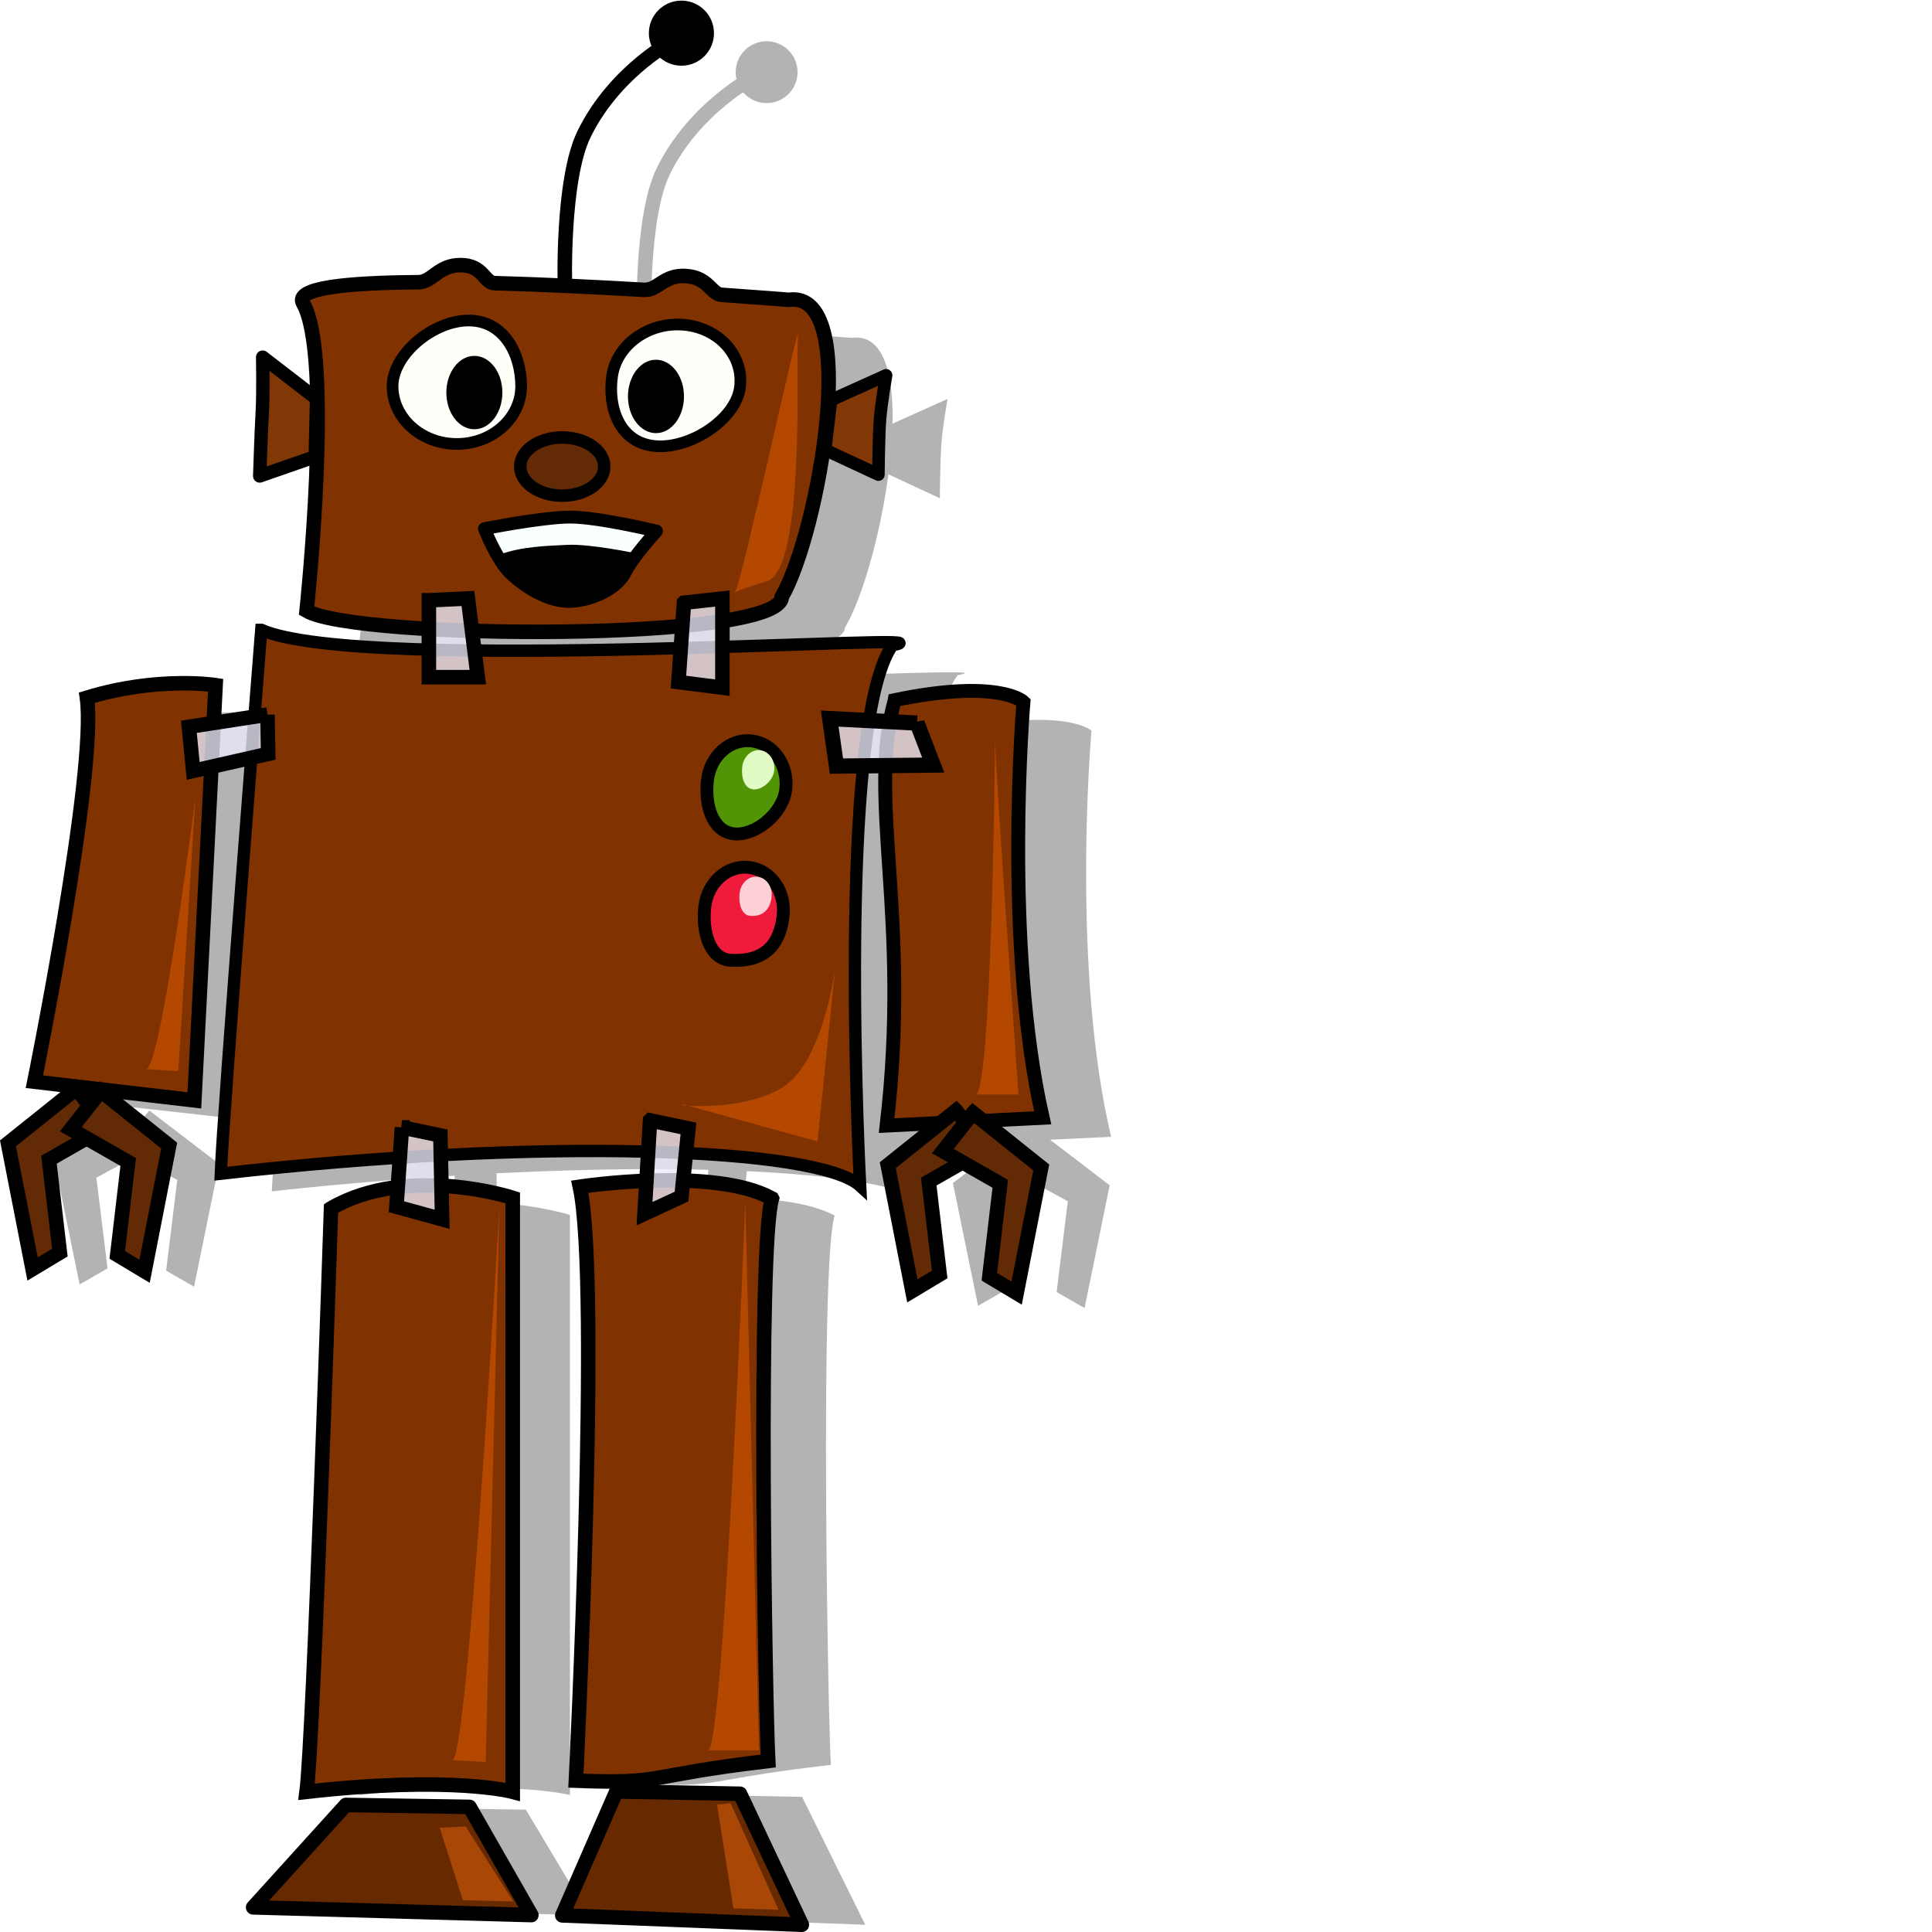
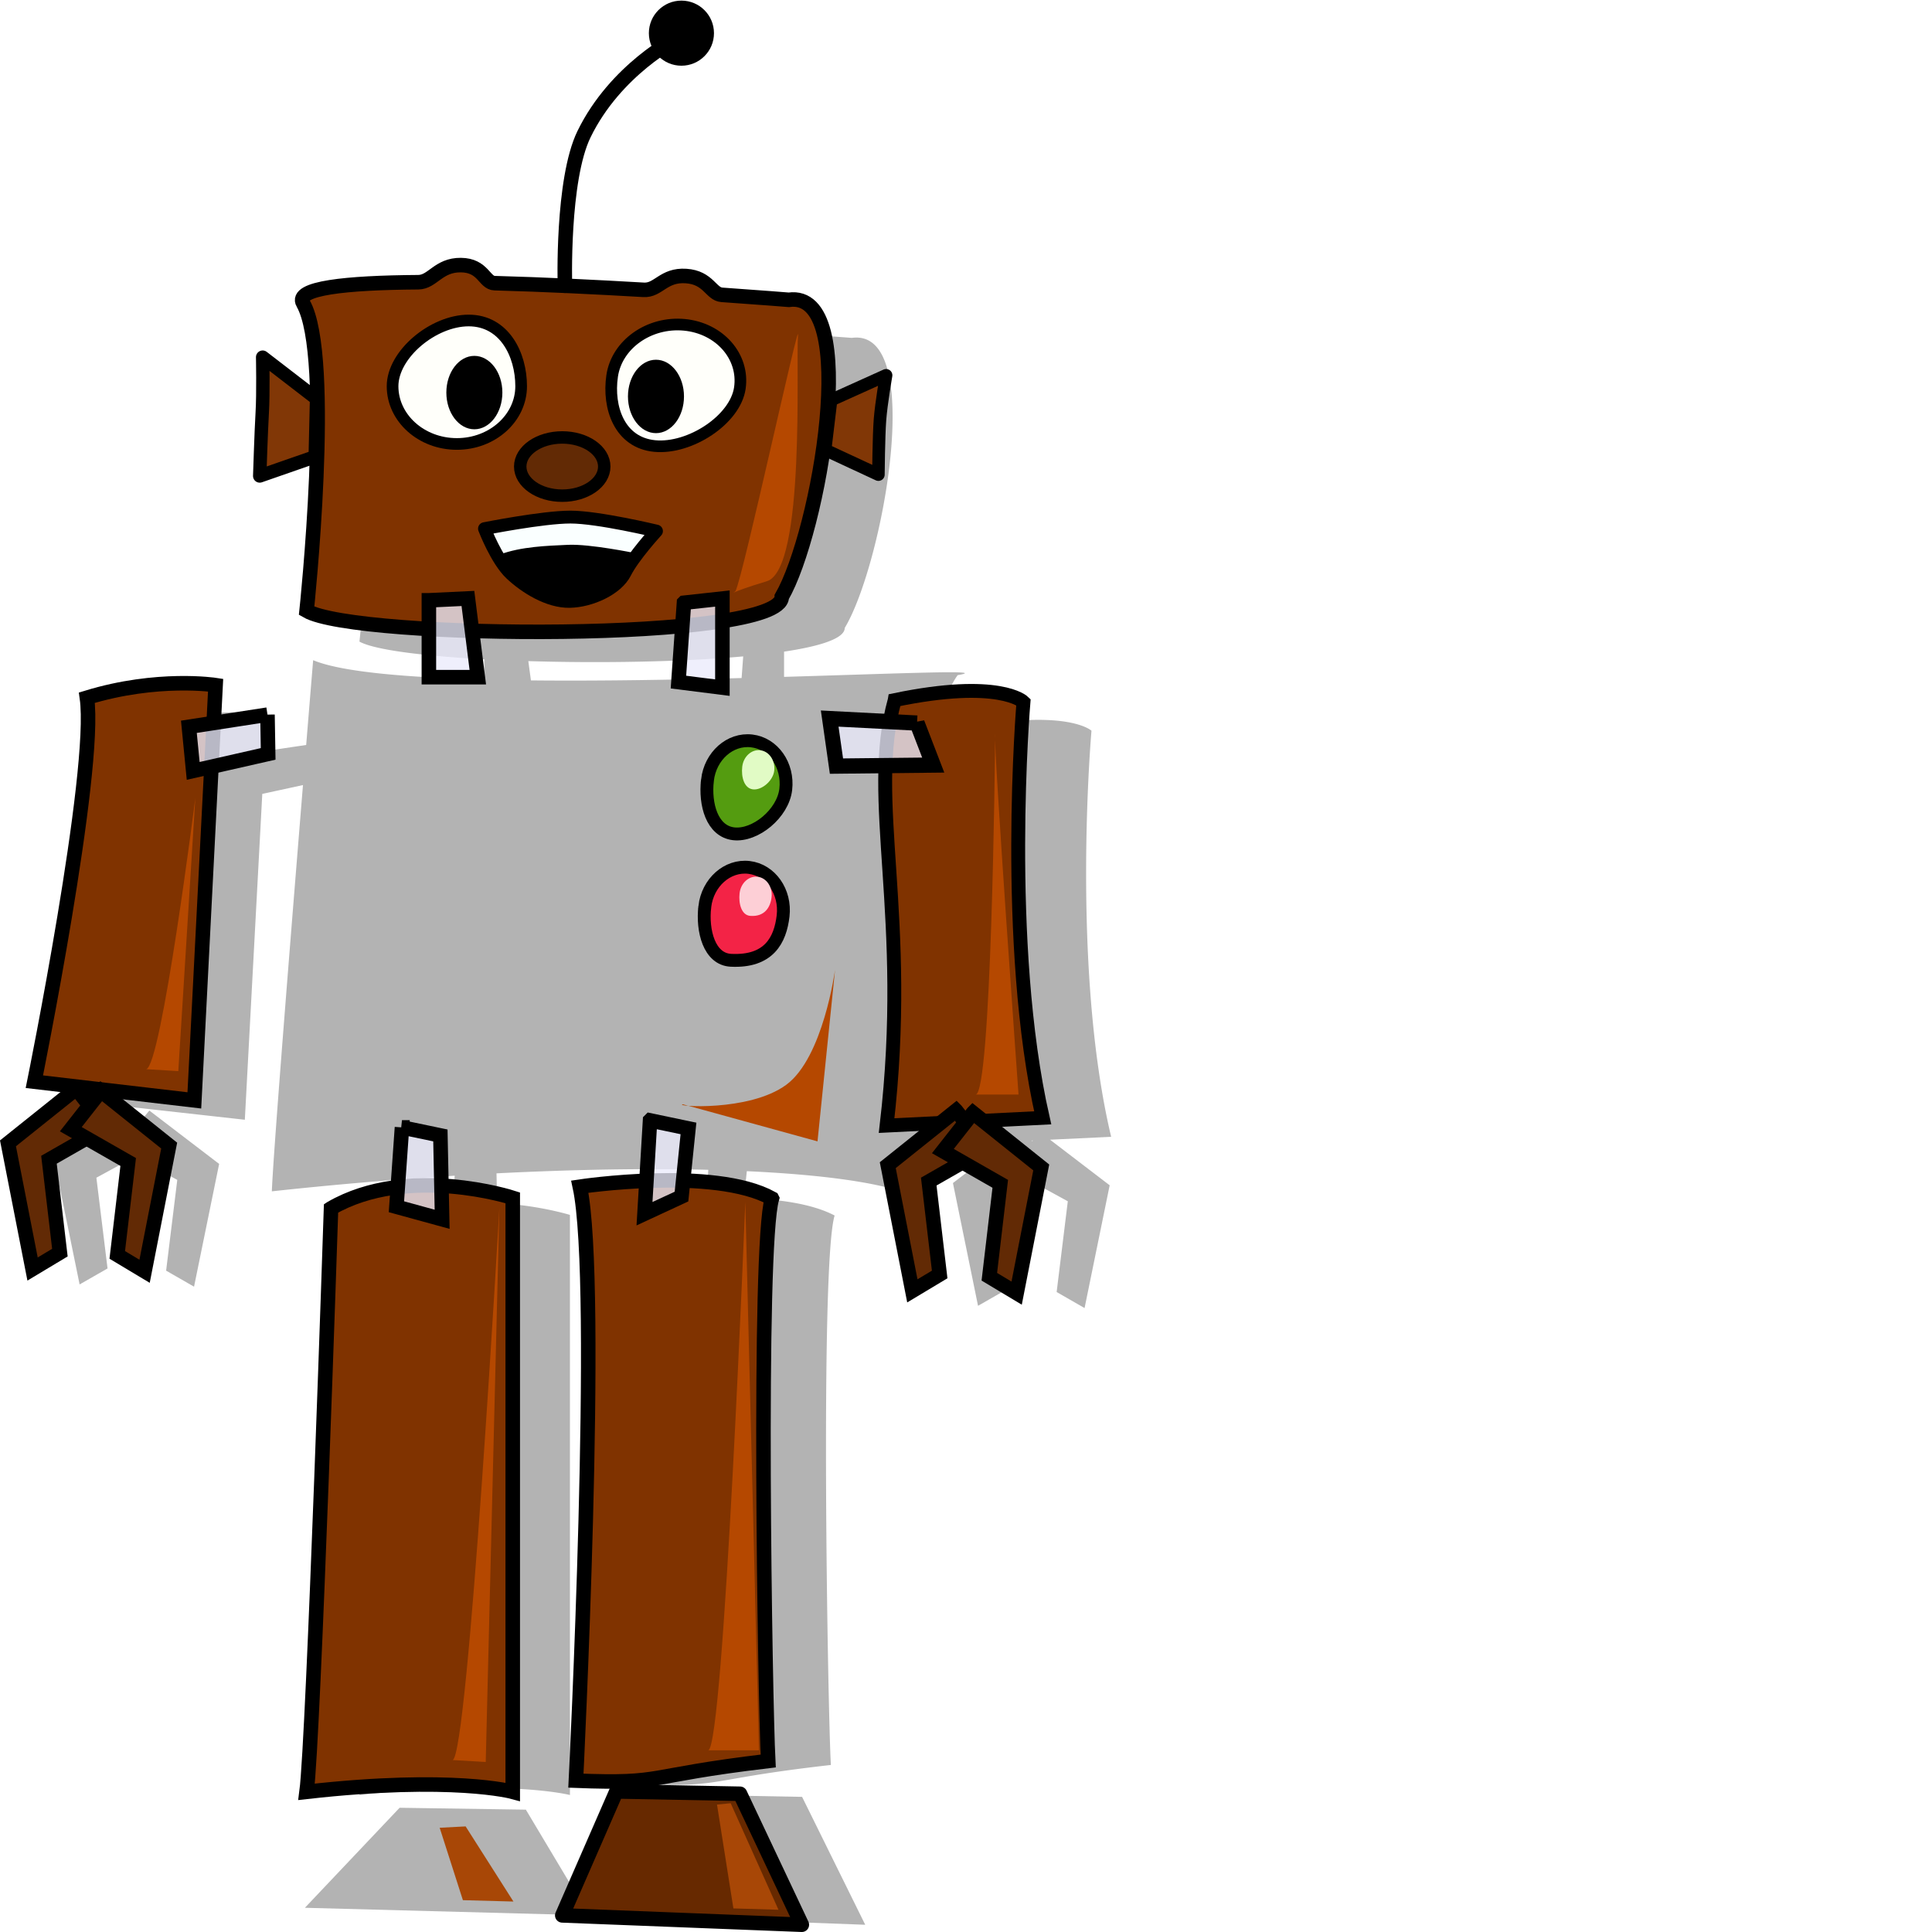
<svg xmlns="http://www.w3.org/2000/svg" version="1.0" width="1000" height="1000" enable-background="new" viewBox="0 0 1000 1000">
  <defs>
    <filter id="a" color-interpolation-filters="sRGB">
      <feBlend mode="multiply" in2="BackgroundImage" />
    </filter>
  </defs>
  <g transform="translate(-22.36 -74.86)" filter="url(#a)">
-     <path style="isolation:auto;mix-blend-mode:normal;solid-color:#000;solid-opacity:1" d="M512.801 281.327l-28.477 12.836-3.087 25.758 27.58 12.818s.162-19.992.826-28.56c.664-8.57 3.158-22.852 3.158-22.852z" color="#000" overflow="visible" fill="#b3b3b3" fill-rule="evenodd" enable-background="accumulate" />
-     <path d="M403.162 112.213a16 16 0 0016 16 16 16 0 0016-16 16 16 0 00-16-16 16 16 0 00-16 16z" fill="#b3b3b3" />
-     <path style="isolation:auto;mix-blend-mode:normal;solid-color:#000;solid-opacity:1" d="M355.712 242.096s-1.668-54.79 9.9-78.488c16.331-33.459 48.083-49.498 48.083-49.498" color="#000" overflow="visible" fill="none" stroke="#b3b3b3" stroke-width="7.52" stroke-linecap="round" enable-background="accumulate" />
    <path d="M353.81 243.024c-5.973-.275-11.998-.526-18.031-.763l-26.137-.885c-58.194-1.575-109.3-.166-103.08 10.133 16.154 26.759 1.85 155.44 1.85 155.44 7.832 4.324 33.053 7.448 64.624 9.156v10.47c-40.587-1.078-74.172-3.937-88.59-10.012 0 0-1.5 18.09-3.606 43.89l-21.541 3.204 1.02-19.137s-30.741-4.562-68.037 6.379c5.54 37.094-27.764 194.11-27.764 194.11l84.569 9.43 9.031-168.66 21.062-4.577c-6.094 74.925-15.392 190.84-16.116 210.29a2056.85 2056.85 0 0194.653-8.088l-1.085 14.864c-11.9 1.377-24.135 4.55-35.296 10.713 0 0-9.23 268.49-12.925 294.98 77.166-8.316 108.95 0 108.95 0V703.7s-16.278-5.067-37.689-6.105l-.32-15.413c40.547-2.051 77.72-2.622 109.62-1.83l-.925 14.771c-19.647.73-35.232 2.93-35.232 2.93 11.11 49.29-2.074 300.3-2.074 300.3 48.02 1.767 34.44-2.321 101.67-9.95-1.639-30.039-5.612-259.71 1.947-284.39-11.818-6.234-29.564-8.544-46.944-9.034l1.5-13.918c48.886 2.248 82.343 8.047 92.068 16.573 0 0-7.18-129.69 1.627-212.3l11.776-.122c-1.591 43.944 10.828 98.204.607 182l28.498-1.373-27.892 21.365 12.989 63.544 14.456-8.271-5.777-46.972 17.871-9.767 19.914 10.896-5.776 46.972 14.457 8.302 12.99-63.544-30.86-23.593 31.625-1.496c-20.967-88.267-10.18-210.2-10.18-210.2s-12.649-11.972-68.038-.977a112.98 112.98 0 00-2.585 10.926l-10.978-.549c2.945-17.316 6.944-30.868 12.35-38.151 17.203-2.96-27.723-.932-89.866.885v-13.063c19.13-2.857 31.402-6.906 31.402-12.269 19.59-32.45 42.455-155.43 3.67-150.13 0 0-40.563-3.149-89.42-5.707l3.224-.183zm53.232 171.586l-.83 11.201c-35.132.909-73.598 1.585-109.05 1.22l-1.34-9.98c37.255 1.122 79.114.458 111.22-2.441zM86.672 648.52l-36.093 27.621 12.989 63.544 14.457-8.271-5.776-46.972 19.914-10.865 21.956 11.995-5.776 46.972 14.457 8.301 12.989-63.545-36.125-27.62-6.032 7.325-6.957-8.485zm470.27 16.664l-.287.366-.287-.335.574-.031zm-184.78 338.54l-28.594 62.69 126.63 4.7-32.679-66.2-65.357-1.19zm-142.97 6.837l-49.018 51.763 147.05 3.906-32.679-54.693-65.357-.976z" fill="#b3b3b3" fill-rule="evenodd" />
    <path d="M179.24 231.85c-4.54-7.864 22.122-10.666 59.607-10.914 7.469-.05 10.333-8.973 22.034-8.864 11.7.11 12.078 9.205 17.49 9.352 25.696.7 52.92 2.037 77.134 3.453 7.658.448 10.21-7.926 21.928-7.15 11.718.775 12.867 9.347 18.558 9.742 20.97 1.454 34.639 2.572 34.639 2.572 37.98-5.425 15.566 120.5-3.617 153.73 0 23.511-220.04 22.203-245.96 7.235 0 0 14.01-131.76-1.809-159.15z" fill="#803300" fill-rule="evenodd" stroke="#000" stroke-width="7.52" stroke-linecap="round" />
-     <path d="M157.59 400.87c52.824 23.271 367.52.569 326.69 7.914-29.35 41.342-16.723 279.85-16.723 279.85-21.703-19.894-164.11-25.24-330.92-6.273 1.047-29.42 20.95-281.49 20.95-281.49z" fill="#803300" fill-rule="evenodd" stroke="#000" stroke-width="6.392" stroke-linecap="round" />
    <path d="M67.337 435.99c36.522-11.202 66.621-6.51 66.621-6.51l-11.003 214.94-82.808-9.672s32.616-160.78 27.19-198.76z" fill="#803300" fill-rule="evenodd" stroke="#000" stroke-width="7.52" stroke-linecap="round" />
    <path d="M485.46 437.23c54.239-11.258 66.639.995 66.639.995s-10.571 124.84 9.96 215.22l-80.792 4.023c12.66-108.51-10.16-168.66 4.192-220.23z" fill="#803300" fill-rule="evenodd" stroke="#000" stroke-width="7.181" stroke-linecap="round" />
    <path d="M193.71 700.27c39.932-23.055 94.045-5.426 94.045-5.426v307.46s-31.142-8.514-106.71 0c3.617-27.128 12.66-302.03 12.66-302.03zM421.91 695.17c-30.069-16.585-99.433-6.085-99.433-6.085 10.879 50.466-2.038 307.45-2.038 307.45 47.023 1.809 33.703-2.381 99.54-10.192-1.604-30.757-5.47-265.9 1.931-291.17z" fill="#803300" fill-rule="evenodd" stroke="#000" stroke-width="7.52" stroke-linecap="round" />
    <path d="M292.105 274.762c0 16.5-14.908 29.892-33.277 29.892-18.37 0-33.277-13.392-33.277-29.892s21.025-34.015 39.394-34.015c18.37 0 27.16 17.514 27.16 34.015z" fill="#fffffa" fill-rule="evenodd" stroke="#000" stroke-width="6.039" stroke-linecap="round" />
    <path d="M244.35 385.58l20.204-.96 5.115 40.748h-25.32V385.58zM376.39 386.84l19.885-2.174v46.118l-22.762-2.877 2.877-41.067zM358.83 654.78l19.885 4.156-3.617 35.267-19.145 8.878 2.877-48.3zM230.42 658.4l19.885 4.156.904 43.405-23.666-6.494 2.878-41.067z" fill="#eaeafb" fill-opacity=".784" fill-rule="evenodd" stroke="#000" stroke-width="7.52" stroke-linecap="round" />
    <path d="M497.02 449.12l8.38 21.747-50.09.529-3.499-24.607 45.21 2.331z" fill="#eaeafb" fill-opacity=".784" fill-rule="evenodd" stroke="#000" stroke-width="7.886" stroke-linecap="round" />
    <path d="M160.81 444.76l.347 20.312-38.802 8.805-2.23-22.835 40.685-6.282z" fill="#eaeafb" fill-opacity=".784" fill-rule="evenodd" stroke="#000" stroke-width="7.52" stroke-linecap="round" />
    <path d="M339.204 269.463c2.387-16.348 19.132-28.208 37.375-26.474 18.245 1.734 31.115 16.409 28.727 32.756-2.387 16.348-25.804 31.716-44.047 29.981-18.245-1.734-24.443-19.916-22.055-36.263z" fill="#fffffa" fill-rule="evenodd" stroke="#000" stroke-width="6.032" stroke-linecap="round" />
    <path d="M388.54 478.64c1.464-12.524 11.729-21.611 22.914-20.283 11.185 1.328 19.075 12.571 17.612 25.096-1.463 12.524-15.82 24.298-27.005 22.97-11.185-1.328-14.985-15.258-13.521-27.782z" fill="#4e9a06" fill-opacity=".941" fill-rule="evenodd" stroke="#000" stroke-width="6.654" stroke-linecap="round" />
    <path d="M406.54 471.73c.598-5.275 4.794-9.102 9.365-8.543 4.572.56 7.796 5.295 7.198 10.57-.598 5.275-6.465 10.234-11.037 9.675-4.571-.56-6.124-6.427-5.526-11.701z" fill="#e1fbc5" fill-rule="evenodd" />
    <path d="M98.007 628.26l16.648 1.01 8.814-141.42s-17.627 139.4-25.462 140.41zM537.428 454.52c0 15.152-2.02 186.88-10.102 186.88h22.223s-13.132-181.83-12.122-186.88zM375.8 646.44l69.701 19.193 9.091-88.893s-6.06 45.457-25.254 59.599c-19.193 14.142-58.589 11.112-53.538 10.102zM403.078 380.77c4.04-8.081 33.335-143.44 32.325-132.33-1.192 13.117 4.04 121.22-16.162 127.28-20.203 6.06-18.183 7.071-16.162 5.05zM256.6 985.85l17.173 1.01 7.071-286.88S264.682 984.84 256.6 985.85zM388.93 980.8h26.264l-7.071-283.85S397.01 979.79 388.93 980.8z" fill="#b54800" fill-rule="evenodd" />
    <ellipse cx="267.888" cy="278.059" rx="14.5" ry="19" />
    <ellipse cx="361.89" cy="280.059" rx="14.5" ry="19" />
    <path d="M61.843 638.36l-35.356 28.29 12.728 65.05 14.143-8.49-5.657-48.08 29.698-16.97-15.556-19.8z" fill="#622a05" stroke="#000" stroke-width="7.52" />
    <path d="M74.571 639.53l35.355 28.284-12.728 65.054-14.142-8.485 5.657-48.083-29.698-16.971 15.556-19.8zM517.22 649.67l-35.355 28.284 12.728 65.054 14.142-8.485-5.657-48.083 29.698-16.971-15.556-19.8z" fill="#622a05" stroke="#000" stroke-width="7.52" />
    <path d="M525.95 650.84l35.355 28.284-12.728 65.054-14.142-8.485 5.657-48.083-29.698-16.971 15.556-19.8z" fill="#622a05" stroke="#000" stroke-width="7.52" />
-     <path d="M201.39 1009.1l64 1 32 56-144-4 48-53z" fill="#672900" stroke="#000" stroke-width="7.52" stroke-linecap="round" stroke-linejoin="round" />
+     <path d="M201.39 1009.1z" fill="#672900" stroke="#000" stroke-width="7.52" stroke-linecap="round" stroke-linejoin="round" />
    <path d="M263.367 1020.2l24.749 38.891-26.163-.707-12.021-37.477 13.435-.707z" fill="#a84706" />
    <path d="M341.39 1002.1l64 1.21 32 67.79-124-4.842 28-64.158z" fill="#672900" stroke="#000" stroke-width="7.52" stroke-linecap="round" stroke-linejoin="round" />
    <path d="M400.55 1008.2l24.749 55.154-23.335-.707-8.485-53.74 7.07-.707z" fill="#a84706" />
    <g stroke="#000">
      <circle r="14.849" cy="92.024" cx="-375.062" transform="scale(-1 1)" stroke-width="4" />
      <path d="M314.763 222.756s-1.668-54.79 9.9-78.489c16.331-33.458 48.083-49.497 48.083-49.497" style="isolation:auto;mix-blend-mode:normal;solid-color:#000;solid-opacity:1" color="#000" overflow="visible" fill="none" stroke-width="7.52" stroke-linecap="round" enable-background="accumulate" />
    </g>
    <path style="isolation:auto;mix-blend-mode:normal;solid-color:#000;solid-opacity:1" d="M452.53 281.95l28.476-12.838s-2.494 14.284-3.158 22.853c-.664 8.569-.826 28.56-.826 28.56l-27.58-12.818z" color="#000" overflow="visible" fill="#813706" fill-rule="evenodd" stroke="#000" stroke-width="6.492" stroke-linecap="round" stroke-linejoin="round" enable-background="accumulate" />
    <path style="isolation:auto;mix-blend-mode:normal;solid-color:#000;solid-opacity:1" d="M186.218 281.227L158.31 259.73s.374 18.762-.212 28.677c-.587 9.915-1.307 32.813-1.307 32.813l28.73-10.004z" color="#000" overflow="visible" fill="#813706" fill-rule="evenodd" stroke="#000" stroke-width="6.93" stroke-linecap="round" stroke-linejoin="round" enable-background="accumulate" />
    <path d="M387.164 544.121c1.464-12.524 11.73-21.611 22.914-20.283 11.185 1.328 19.075 12.571 17.612 25.096-1.463 12.524-7.334 23.944-27.005 22.97-11.25-.557-14.985-15.258-13.52-27.782z" fill="#f61a3f" fill-opacity=".941" fill-rule="evenodd" stroke="#000" stroke-width="6.654" stroke-linecap="round" />
    <path d="M405.164 537.211c.598-5.275 4.794-9.102 9.365-8.543 4.572.56 7.797 5.295 7.199 10.57-.599 5.275-3.638 10.234-11.037 9.675-4.593-.348-6.125-6.427-5.527-11.701z" fill="#fdcfd6" fill-rule="evenodd" />
    <path style="isolation:auto;mix-blend-mode:normal;solid-color:#000;solid-opacity:1" d="M273.133 348.498s30.099-6 44.477-6c14.377 0 44.54 7.25 44.54 7.25s-12.034 13.143-16.252 21.563c-4.217 8.421-17.697 14.62-28.675 14.827-10.978.208-22.928-7.252-30.407-14.292-7.479-7.04-13.683-23.348-13.683-23.348z" color="#000" overflow="visible" fill="#faffff" fill-rule="evenodd" stroke="#000" stroke-width="6.654" stroke-linecap="round" stroke-linejoin="round" enable-background="accumulate" />
    <path d="M281.11 361.86c11.026-4.058 23.848-4.484 35.25-5 11.402-.515 34.5 4.25 34.5 4.25l-10.25 16-21.5 9.75-27-9.25s-7.527-7.19-11-15.75z" fill-rule="evenodd" />
    <ellipse style="isolation:auto;mix-blend-mode:normal;solid-color:#000;solid-opacity:1" cx="313.374" cy="316.35" rx="21.745" ry="15.068" color="#000" overflow="visible" fill="#622a05" fill-rule="evenodd" stroke="#000" stroke-width="6.441" stroke-linecap="round" enable-background="accumulate" />
  </g>
</svg>